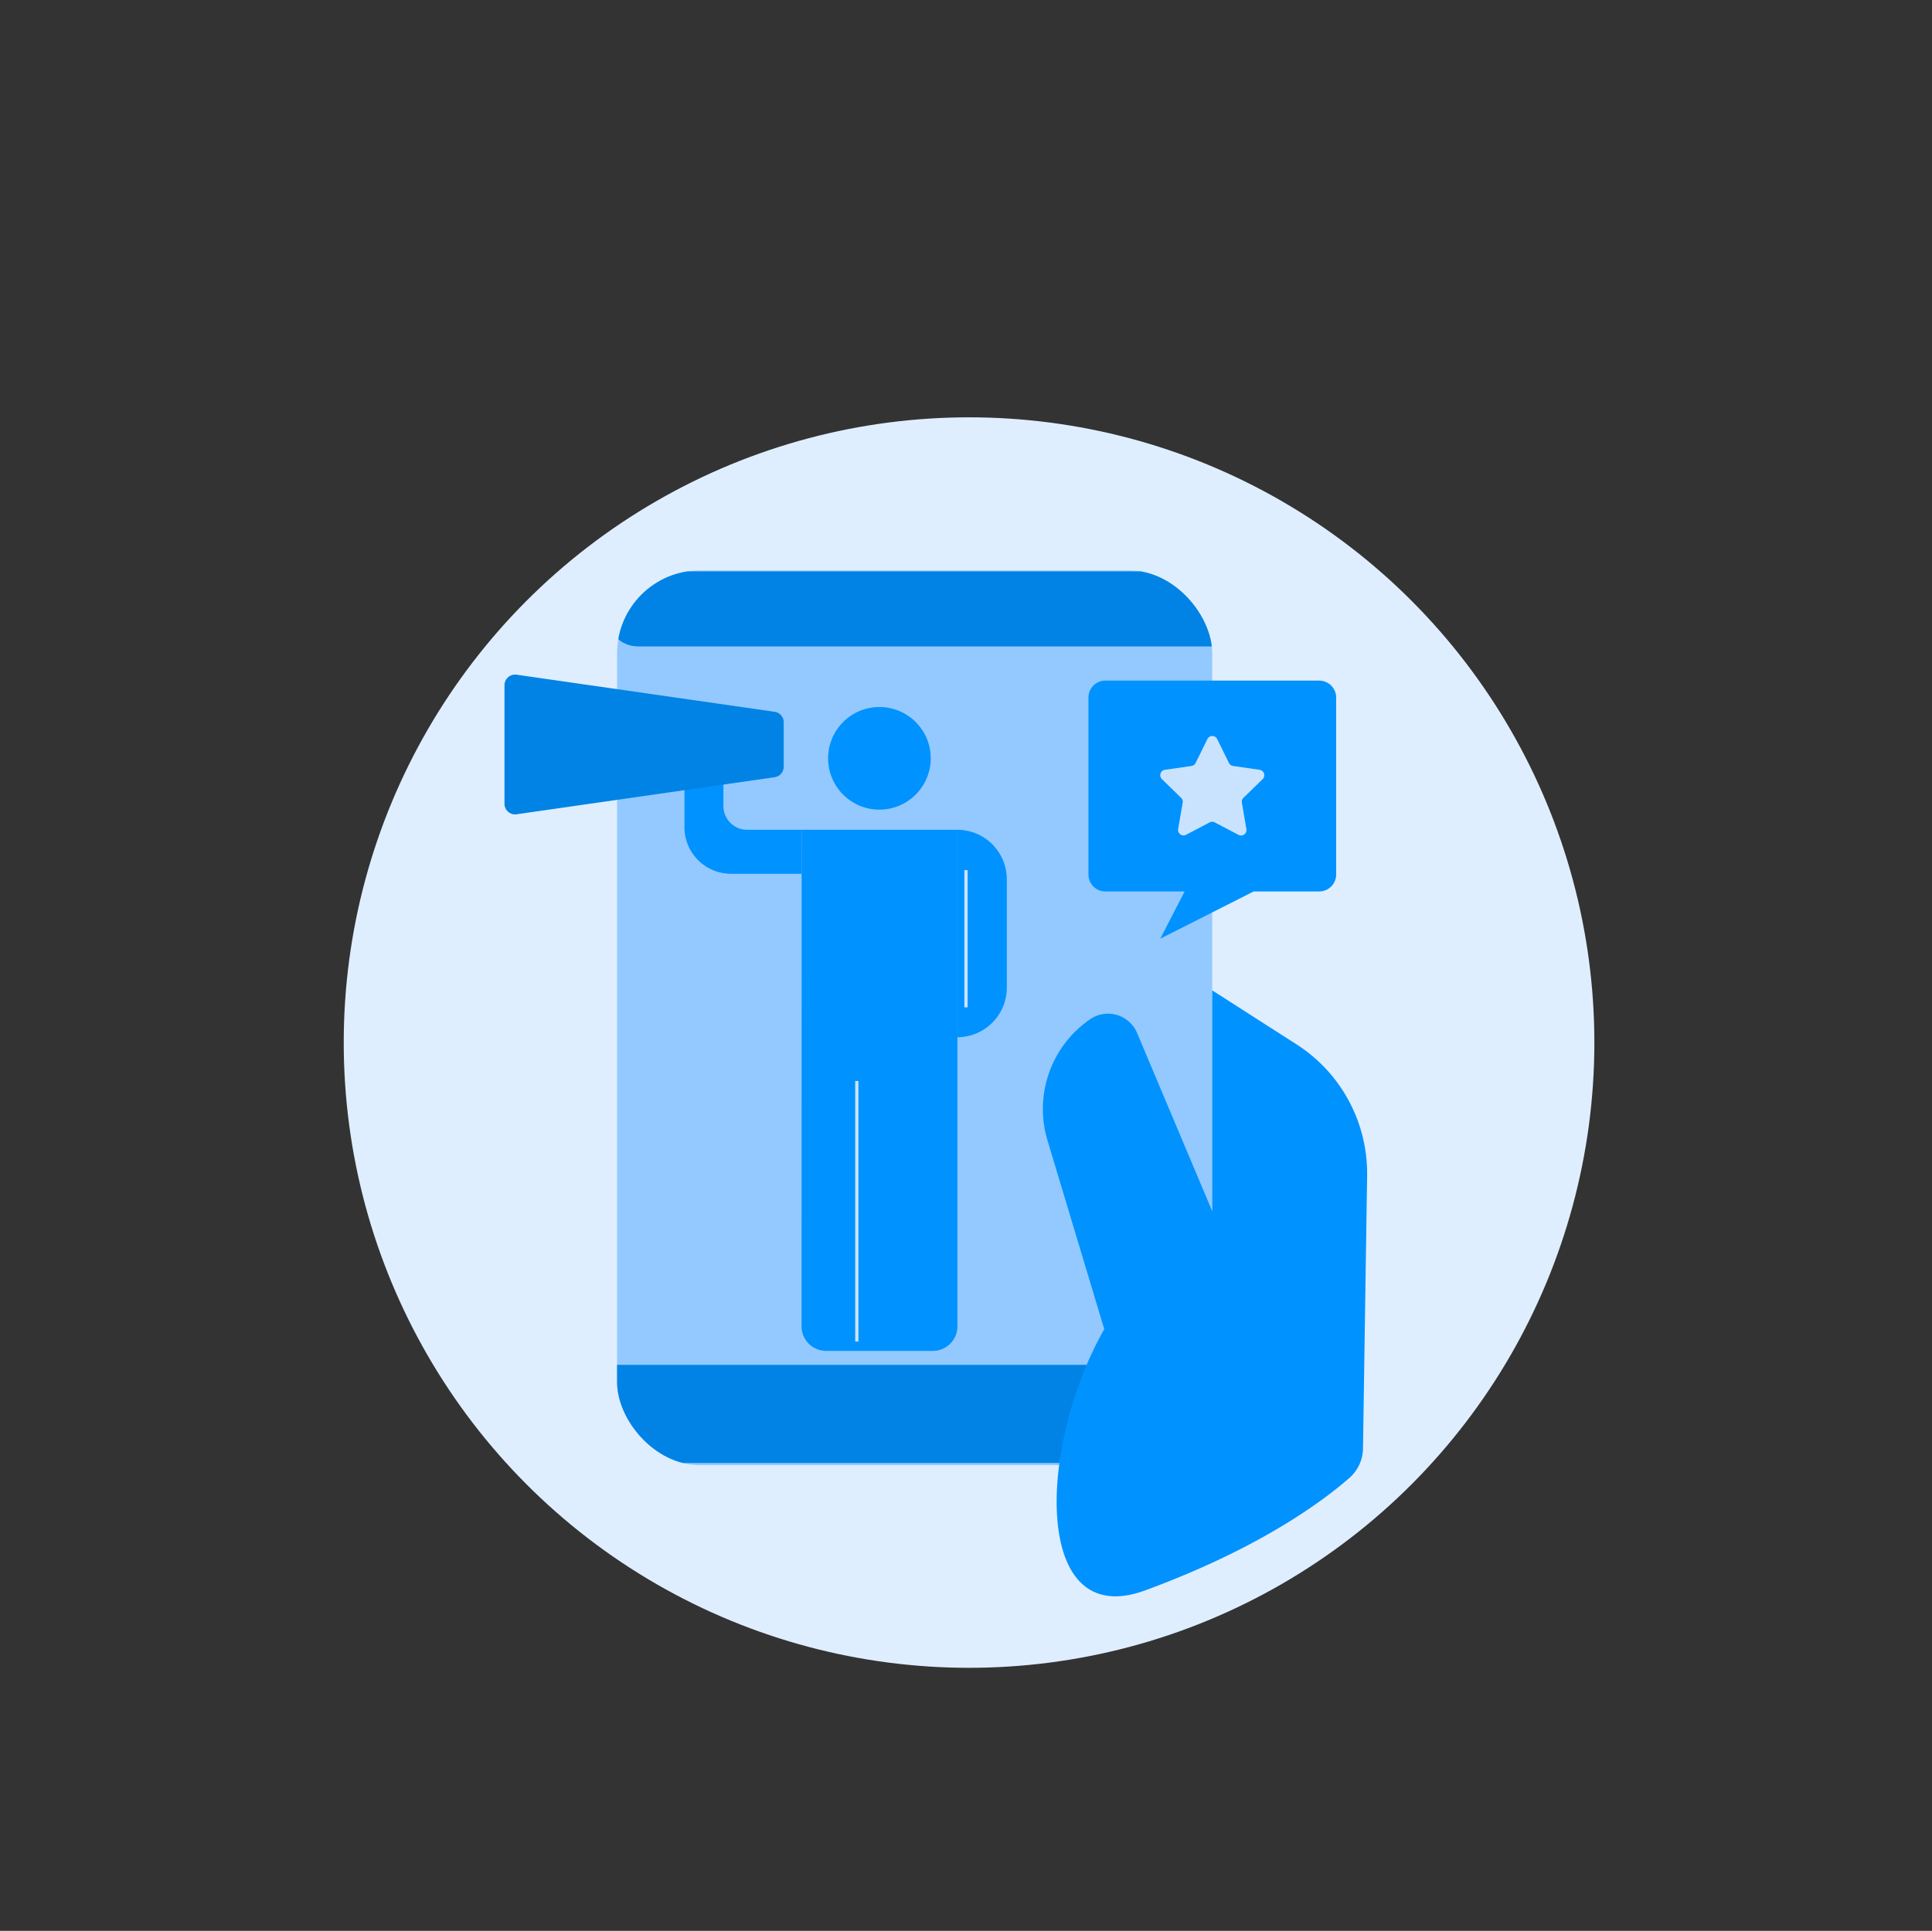
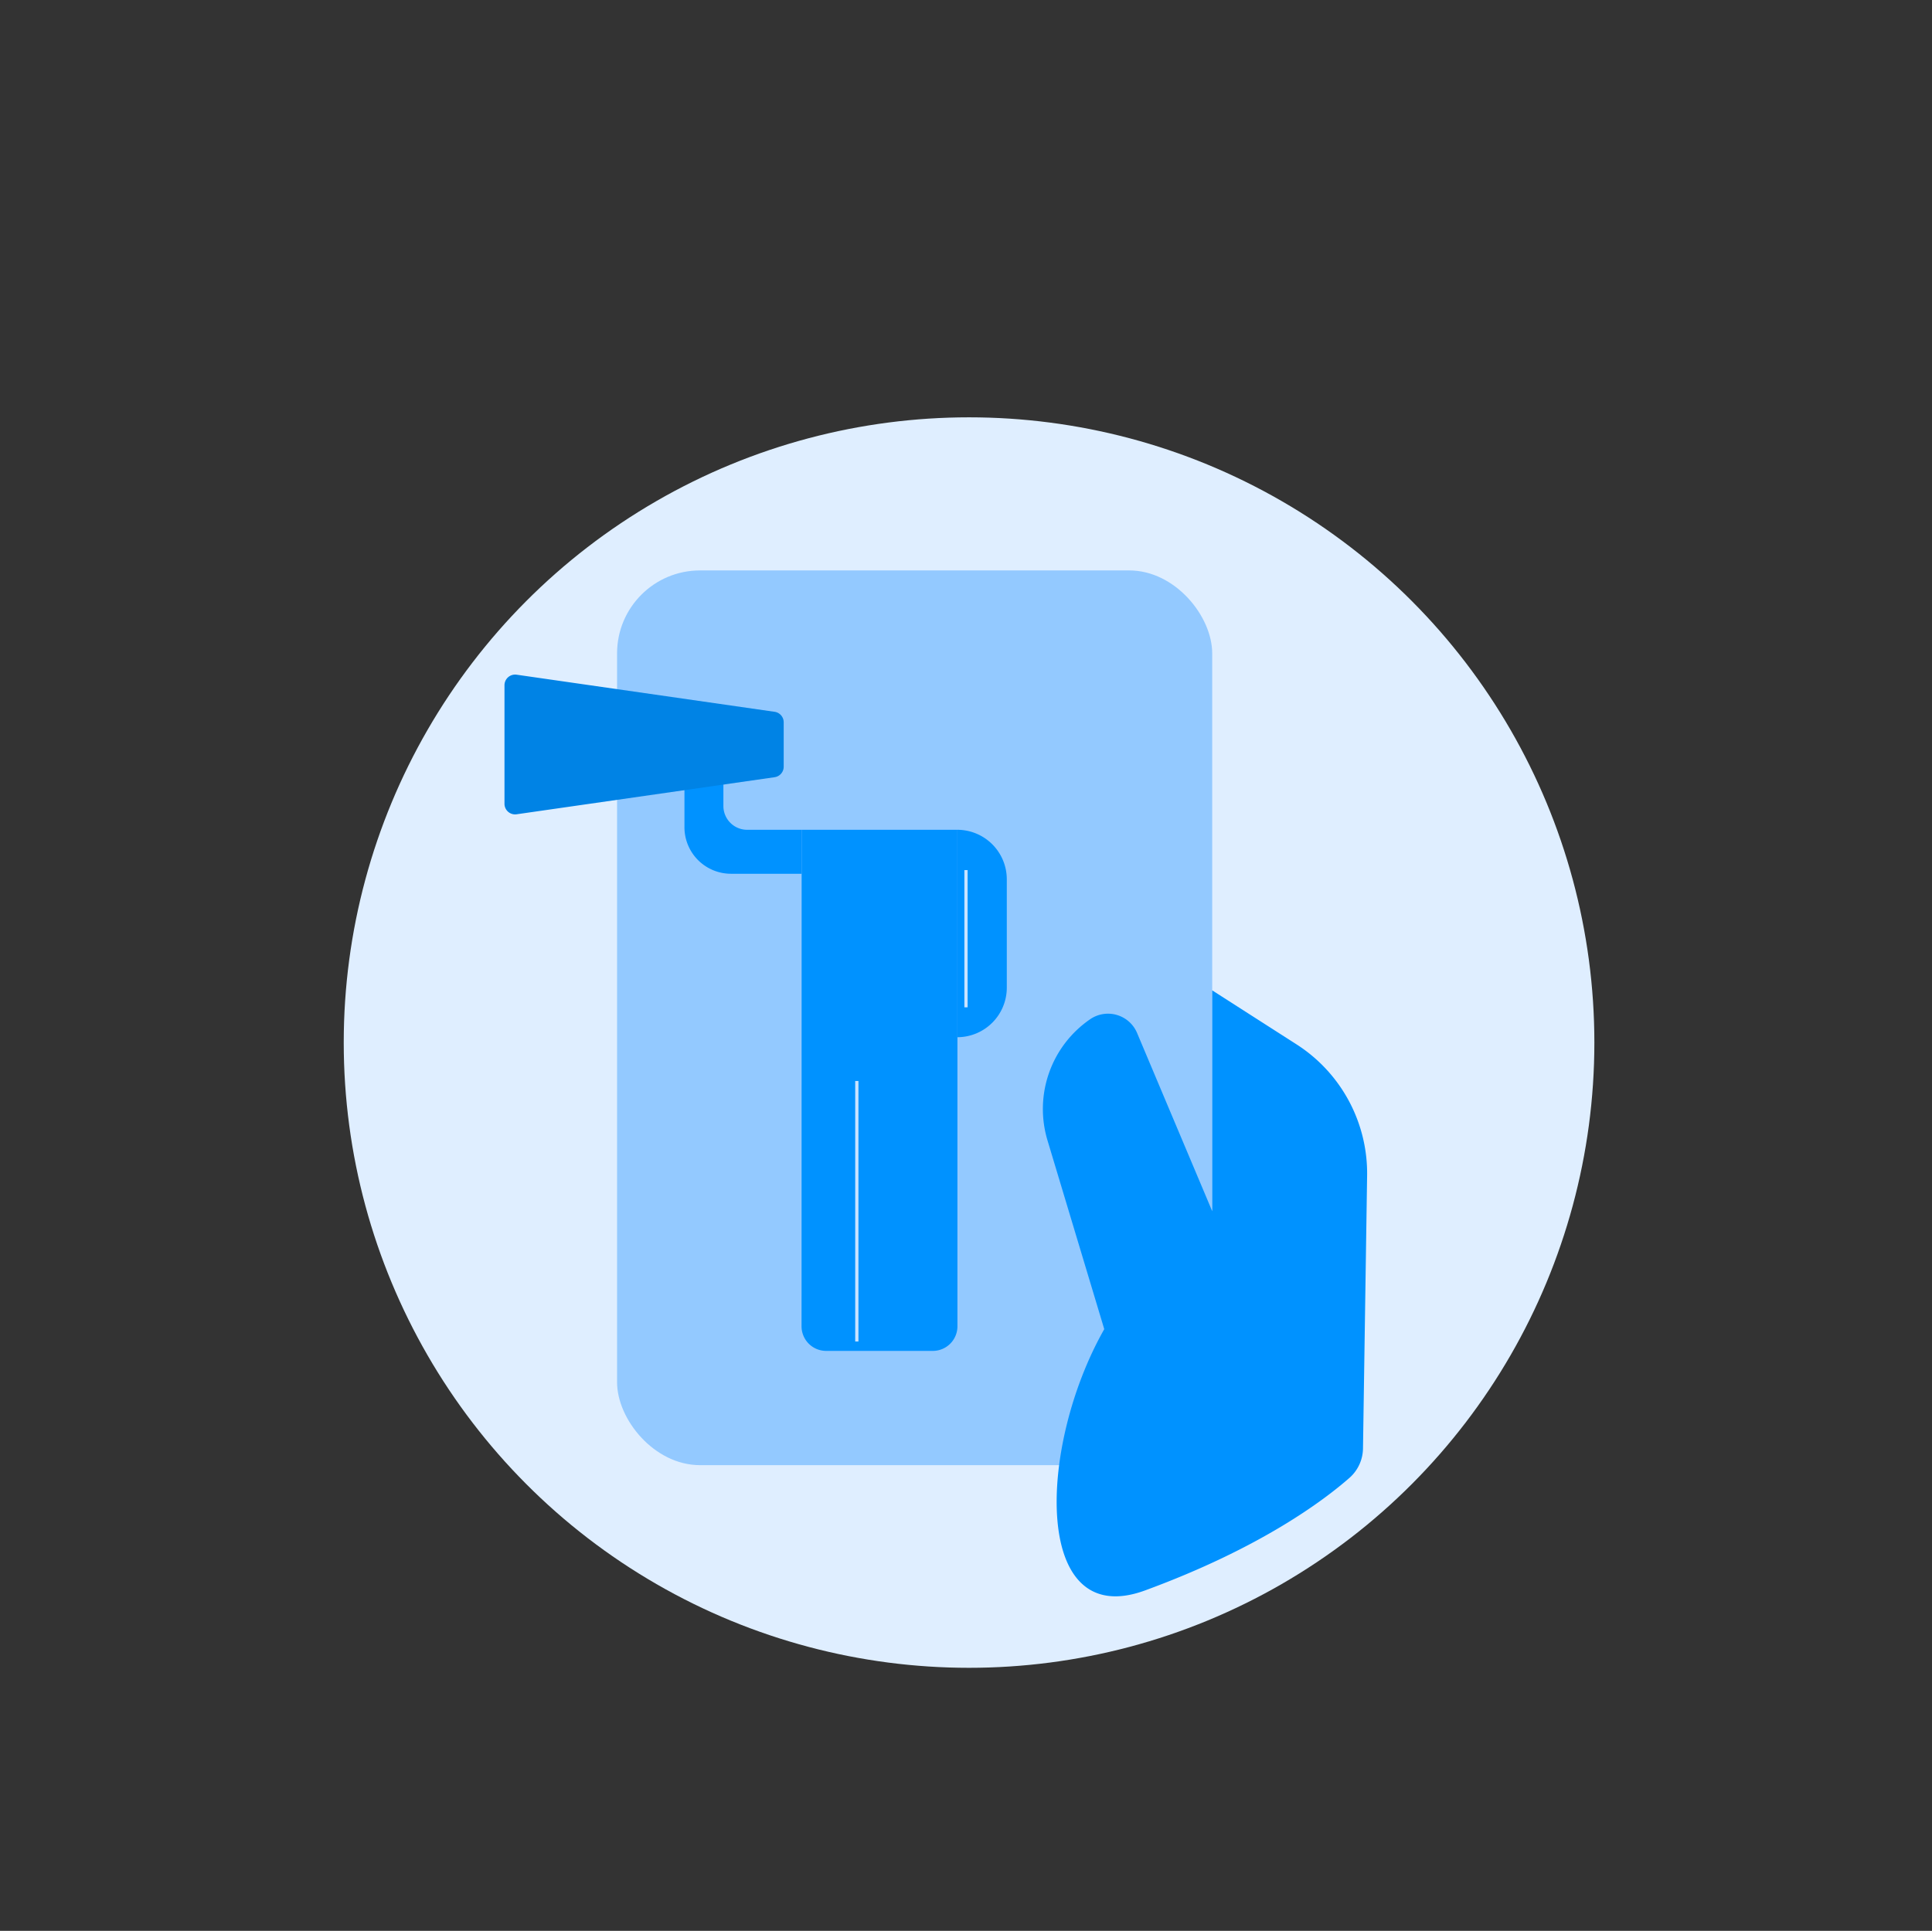
<svg xmlns="http://www.w3.org/2000/svg" viewBox="0 0 595.28 595">
  <rect x="0" y="0" width="595.28" height="595" fill="#333333" stroke="none" />
  <defs>
    <style>
      .cls-1 {
        fill: #93c9ff;
      }

      .cls-2 {
        fill: #dfeeff;
      }

      .cls-3 {
        clip-path: url(#clip-path);
      }

      .cls-4 {
        fill: #0083e5;
      }

      .cls-5 {
        fill: #0092ff;
      }

      .cls-6 {
        fill: #c9e3ff;
      }
    </style>
    <clipPath id="clip-path">
-       <rect class="cls-1" x="190.13" y="175.78" width="183.37" height="275.71" rx="25.55" />
-     </clipPath>
+       </clipPath>
  </defs>
  <title>influencer3Obszar roboczy 1</title>
  <g id="Warstwa_6" data-name="Warstwa 6">
    <circle class="cls-2" cx="298.58" cy="321.27" r="192.67" />
  </g>
  <g id="Warstwa_18" data-name="Warstwa 18">
    <g>
      <rect class="cls-1" x="190.13" y="175.78" width="183.37" height="275.71" rx="25.55" />
      <g class="cls-3">
-         <path class="cls-4" d="M383.65,176.08H196.74c-13.42,0-13.44,23.12,0,23.12H383.65C397.07,199.2,397.09,176.08,383.65,176.08Z" />
        <path class="cls-4" d="M422.46,434.13c.87-6.36-2.44-13.54-9.93-13.54H183.11c-13.42,0-13.44,23.12,0,23.12h4.26c1.3,4,4.42,7.11,9.37,7.11H413.33C422.09,450.82,425.14,441,422.46,434.13Z" />
      </g>
    </g>
    <g>
      <path class="cls-5" d="M247,255.7h48v153a7.58,7.58,0,0,1-7.58,7.58H254.55a7.58,7.58,0,0,1-7.58-7.58Z" />
      <path class="cls-5" d="M295,255.7h0A15.27,15.27,0,0,1,310.21,271v33.38A15.27,15.27,0,0,1,295,319.62h0Z" />
      <path class="cls-5" d="M247,255.7H230.21a7.32,7.32,0,0,1-7.32-7.32v-24h-12v30.54a14.34,14.34,0,0,0,14.33,14.33H247Z" />
-       <circle class="cls-5" cx="270.96" cy="233.68" r="15.81" />
      <path class="cls-4" d="M241.47,222.58v13.68a3.27,3.27,0,0,1-2.81,3.24l-79.47,11.42a3.27,3.27,0,0,1-3.75-3.24V211.15a3.28,3.28,0,0,1,3.75-3.24l79.47,11.43A3.27,3.27,0,0,1,241.47,222.58Z" />
    </g>
    <rect class="cls-6" x="263.5" y="333.11" width="1" height="80.28" />
    <rect class="cls-6" x="297.14" y="268.12" width="1" height="42.29" />
    <path class="cls-5" d="M399.43,321.79,373.5,305.18v68.05l-23.15-54.92a9.72,9.72,0,0,0-14.46-4.23h0a33.55,33.55,0,0,0-13.14,37.33l17.49,58.17h0c-20.68,36.44-22.05,93.23,12.58,80.51,35.77-13.13,55.2-27.86,63-34.71a12.3,12.3,0,0,0,4.14-9l1.27-84.08A47.26,47.26,0,0,0,399.43,321.79Z" />
-     <path class="cls-5" d="M335.37,214.94v54.55a5.22,5.22,0,0,0,5.22,5.21H365l-7.5,14.56,28.78-14.56h20.19a5.22,5.22,0,0,0,5.22-5.21V214.94a5.22,5.22,0,0,0-5.22-5.21H340.59A5.22,5.22,0,0,0,335.37,214.94Z" />
-     <path class="cls-6" d="M375,227.68l3.66,7.43a1.69,1.69,0,0,0,1.26.92l8.2,1.19a1.68,1.68,0,0,1,.93,2.86l-5.93,5.78a1.64,1.64,0,0,0-.48,1.48l1.4,8.16a1.68,1.68,0,0,1-2.43,1.77l-7.34-3.85a1.64,1.64,0,0,0-1.55,0l-7.34,3.85A1.68,1.68,0,0,1,363,255.5l1.4-8.16a1.64,1.64,0,0,0-.48-1.48L358,240.08a1.68,1.68,0,0,1,.93-2.86l8.2-1.19a1.69,1.69,0,0,0,1.26-.92l3.66-7.43A1.68,1.68,0,0,1,375,227.68Z" />
  </g>
</svg>